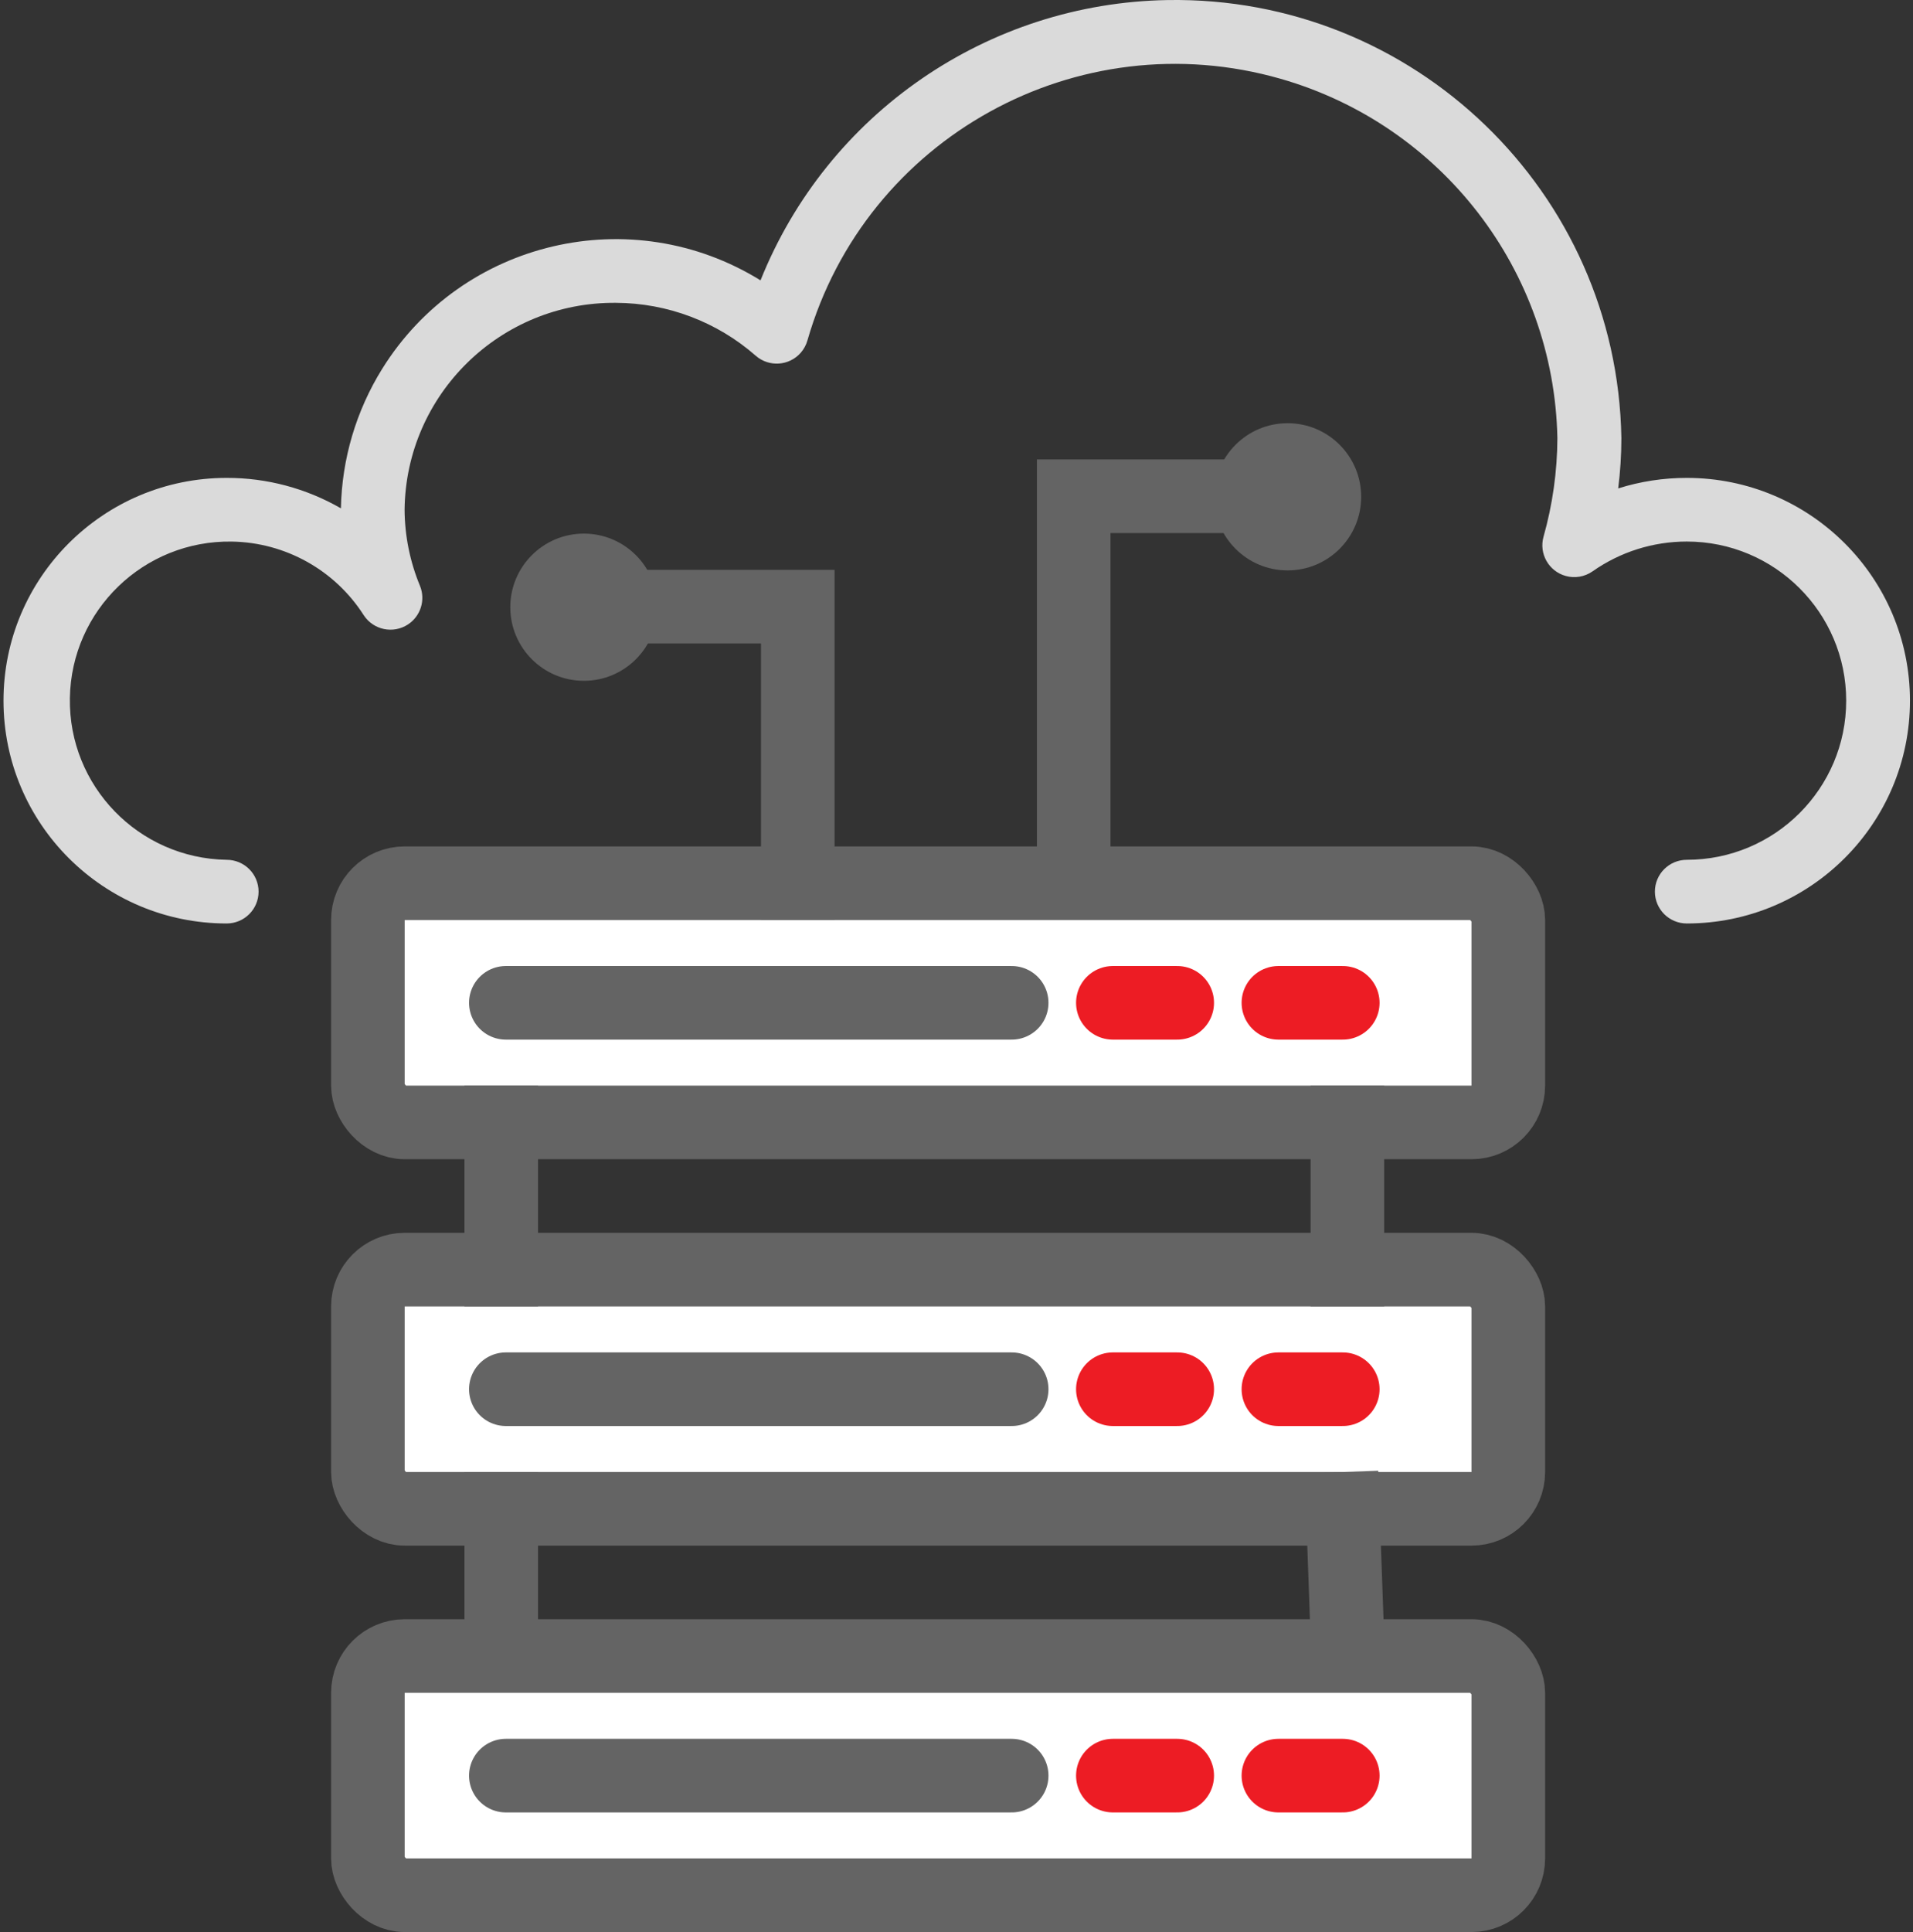
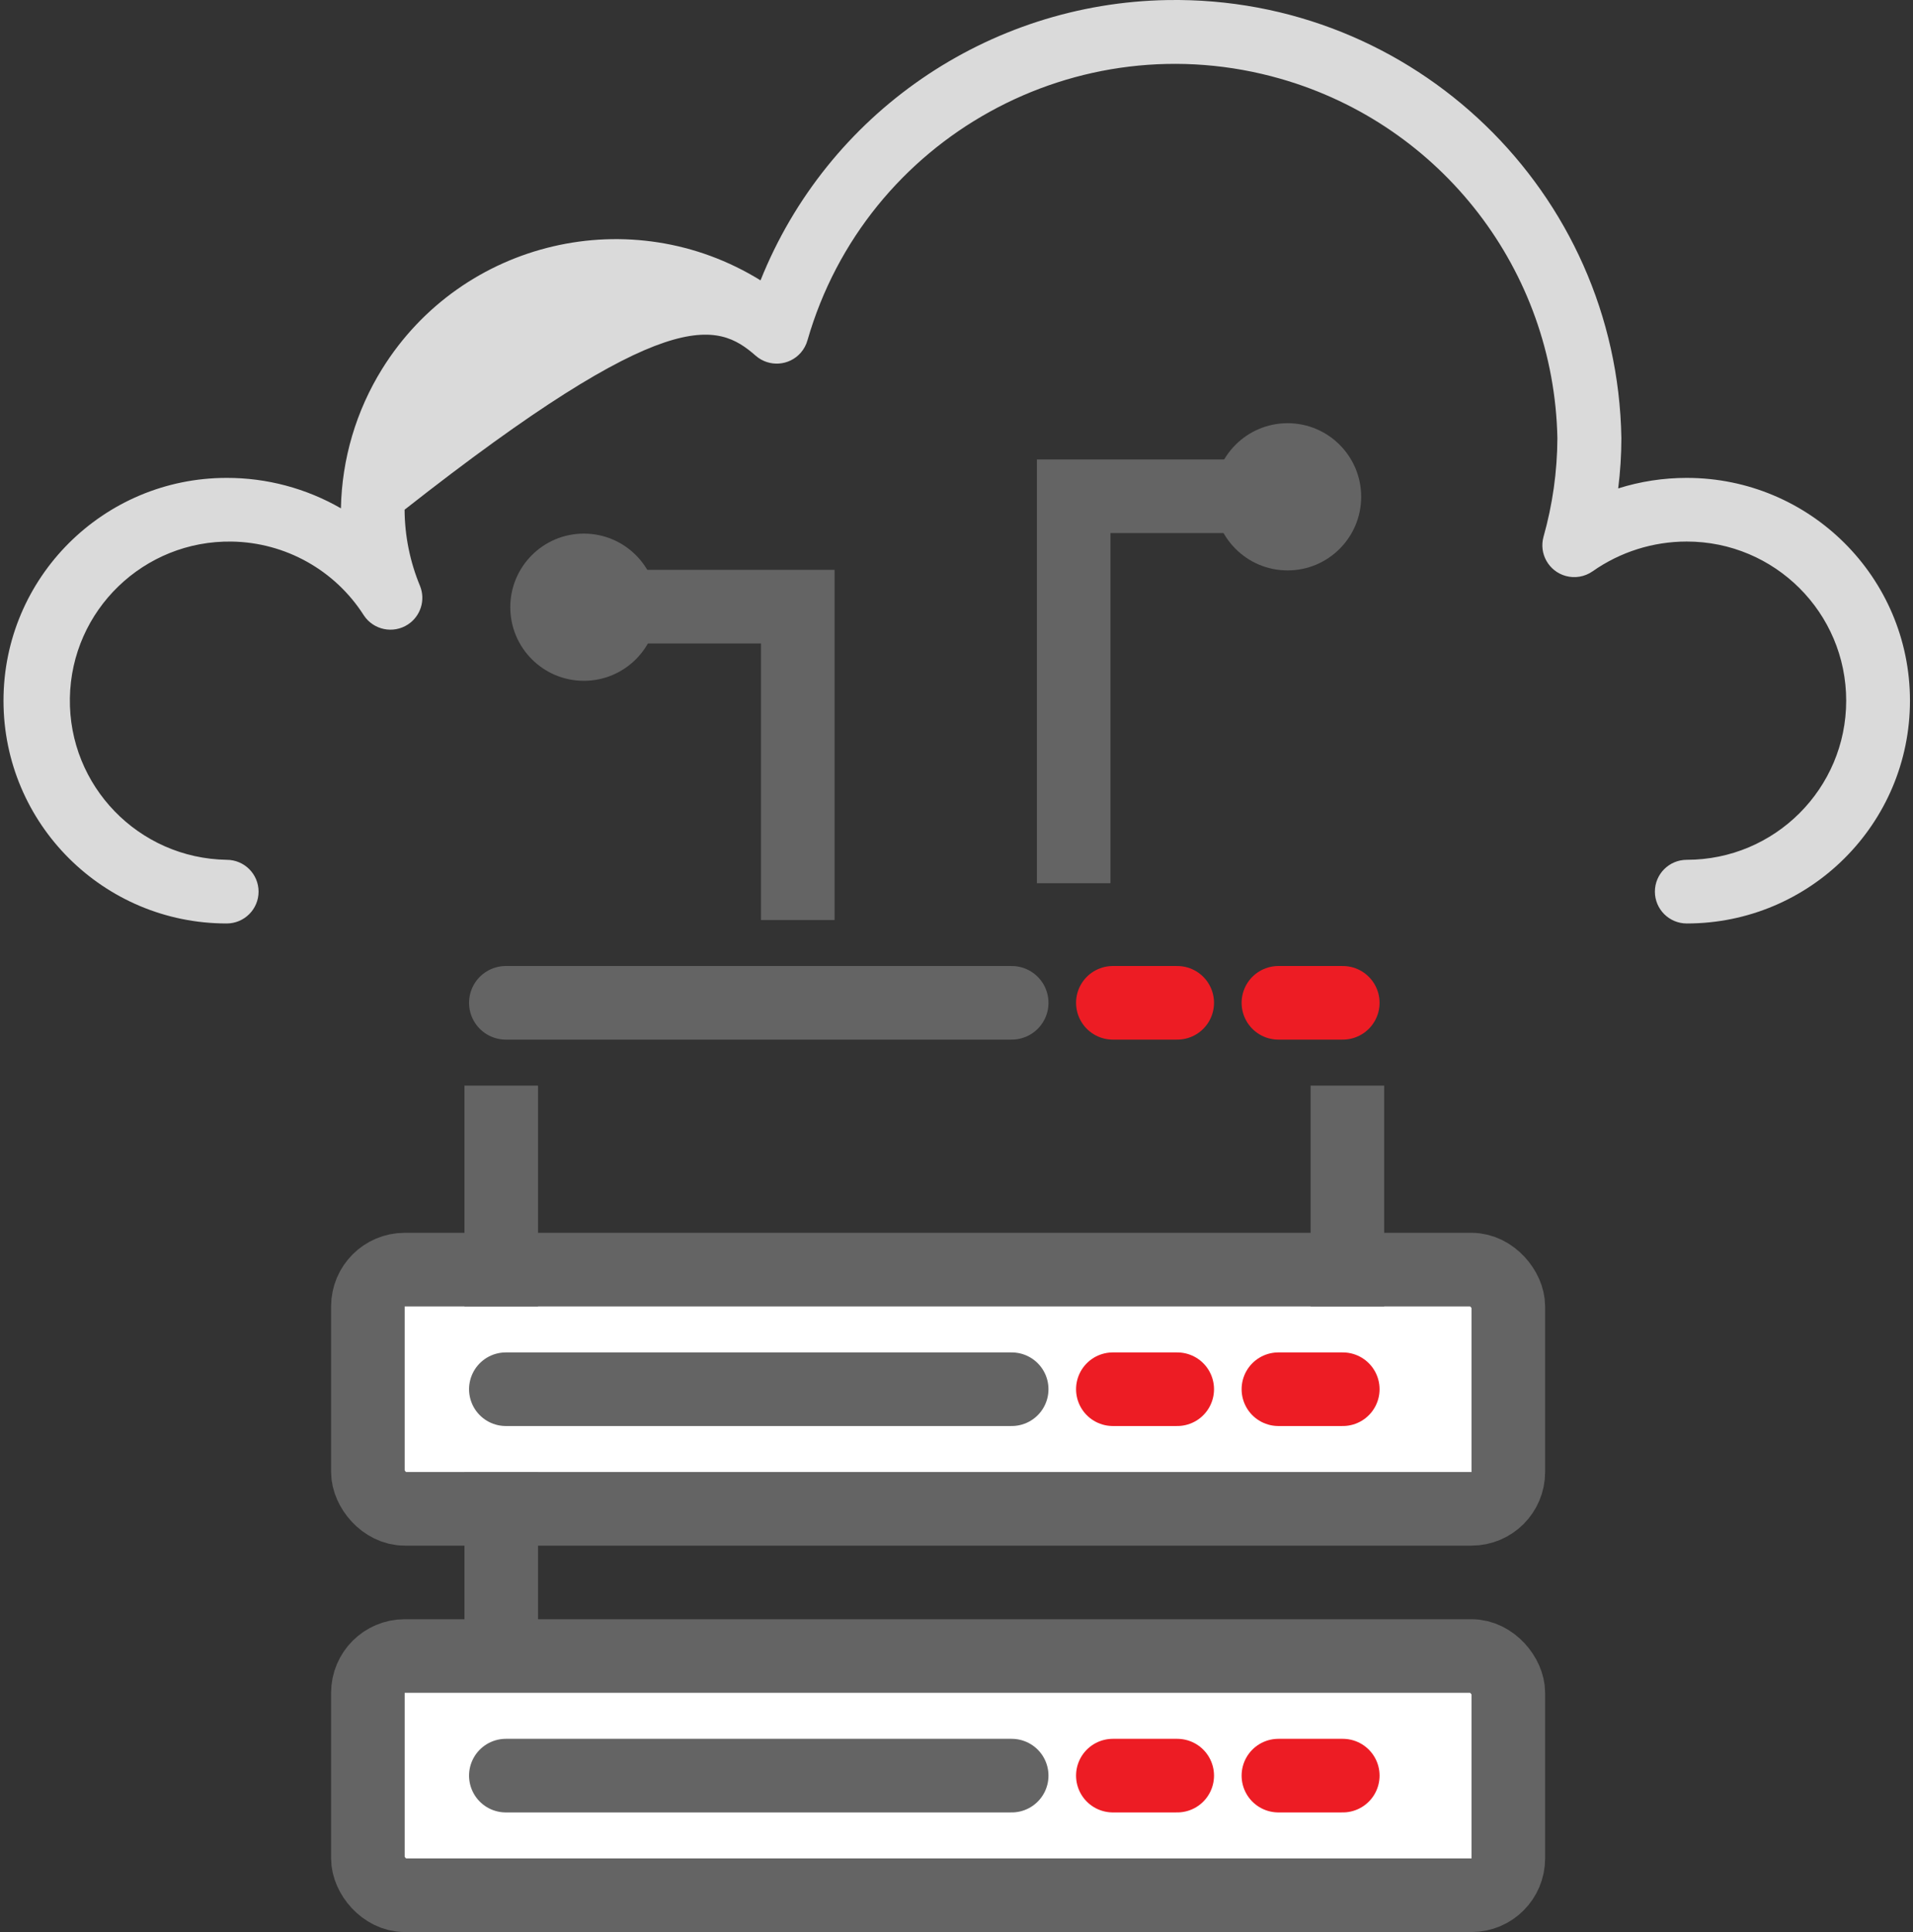
<svg xmlns="http://www.w3.org/2000/svg" width="104px" height="105px" viewBox="0 0 104 105" version="1.1">
  <rect x="0" y="0" width="104" height="105" fill="#333333" stroke="none" />
  <title>Cloud platform</title>
  <desc>Created with Sketch.</desc>
  <g id="Ready-To-Code" stroke="none" stroke-width="1" fill="none" fill-rule="evenodd">
    <g id="Artboard-Copy" transform="translate(-226, -630)">
      <g id="Cloud-platform" transform="translate(226.19, 630)">
        <rect id="Rectangle" stroke="#646464" stroke-width="4" fill="#FFFFFF" x="19.81" y="69" width="62" height="13" rx="2" />
-         <rect id="Rectangle-Copy" stroke="#646464" stroke-width="4" fill="#FFFFFF" x="19.81" y="48" width="62" height="13" rx="2" />
-         <path d="M91.511,25.972 C90.246,25.971 88.989,26.164 87.783,26.544 C87.897,25.637 87.955,24.724 87.956,23.81 C87.731,10.437 76.686,-0.221 63.285,0.003 C53.507,0.167 44.783,6.173 41.156,15.237 C34.143,10.897 24.933,13.053 20.584,20.051 C19.169,22.33 18.395,24.947 18.344,27.627 C16.456,26.539 14.313,25.968 12.133,25.972 C5.432,25.972 1.70530257e-13,31.393 1.70530257e-13,38.08 C1.70530257e-13,44.767 5.432,50.188 12.133,50.188 C13.091,50.188 13.867,49.413 13.867,48.458 C13.867,47.503 13.091,46.728 12.133,46.728 C7.347,46.651 3.531,42.716 3.609,37.94 C3.686,33.164 7.629,29.356 12.415,29.433 C15.328,29.481 18.023,30.986 19.587,33.439 C20.111,34.238 21.185,34.462 21.986,33.939 C22.678,33.487 22.954,32.61 22.644,31.844 C22.098,30.53 21.814,29.123 21.805,27.701 C21.875,21.433 27.016,16.403 33.297,16.458 C36.096,16.469 38.796,17.491 40.898,19.336 C41.62,19.964 42.715,19.889 43.344,19.169 C43.514,18.974 43.638,18.743 43.708,18.494 C46.879,7.481 58.397,1.119 69.433,4.283 C78.195,6.796 84.295,14.713 84.477,23.809 C84.47,25.623 84.216,27.426 83.723,29.171 C83.467,30.092 84.007,31.045 84.929,31.301 C85.428,31.44 85.963,31.348 86.388,31.052 C87.887,29.997 89.677,29.431 91.511,29.431 C96.298,29.431 100.178,33.303 100.178,38.08 C100.178,42.856 96.298,46.728 91.511,46.728 C90.554,46.728 89.778,47.503 89.778,48.458 C89.778,49.413 90.554,50.188 91.511,50.188 C98.212,50.188 103.645,44.767 103.645,38.08 C103.645,31.393 98.212,25.972 91.511,25.972 Z" id="Path" fill="#DADADA" fill-rule="nonzero" />
+         <path d="M91.511,25.972 C90.246,25.971 88.989,26.164 87.783,26.544 C87.897,25.637 87.955,24.724 87.956,23.81 C87.731,10.437 76.686,-0.221 63.285,0.003 C53.507,0.167 44.783,6.173 41.156,15.237 C34.143,10.897 24.933,13.053 20.584,20.051 C19.169,22.33 18.395,24.947 18.344,27.627 C16.456,26.539 14.313,25.968 12.133,25.972 C5.432,25.972 1.70530257e-13,31.393 1.70530257e-13,38.08 C1.70530257e-13,44.767 5.432,50.188 12.133,50.188 C13.091,50.188 13.867,49.413 13.867,48.458 C13.867,47.503 13.091,46.728 12.133,46.728 C7.347,46.651 3.531,42.716 3.609,37.94 C3.686,33.164 7.629,29.356 12.415,29.433 C15.328,29.481 18.023,30.986 19.587,33.439 C20.111,34.238 21.185,34.462 21.986,33.939 C22.678,33.487 22.954,32.61 22.644,31.844 C22.098,30.53 21.814,29.123 21.805,27.701 C36.096,16.469 38.796,17.491 40.898,19.336 C41.62,19.964 42.715,19.889 43.344,19.169 C43.514,18.974 43.638,18.743 43.708,18.494 C46.879,7.481 58.397,1.119 69.433,4.283 C78.195,6.796 84.295,14.713 84.477,23.809 C84.47,25.623 84.216,27.426 83.723,29.171 C83.467,30.092 84.007,31.045 84.929,31.301 C85.428,31.44 85.963,31.348 86.388,31.052 C87.887,29.997 89.677,29.431 91.511,29.431 C96.298,29.431 100.178,33.303 100.178,38.08 C100.178,42.856 96.298,46.728 91.511,46.728 C90.554,46.728 89.778,47.503 89.778,48.458 C89.778,49.413 90.554,50.188 91.511,50.188 C98.212,50.188 103.645,44.767 103.645,38.08 C103.645,31.393 98.212,25.972 91.511,25.972 Z" id="Path" fill="#DADADA" fill-rule="nonzero" />
        <polyline id="Path-12" stroke="#646464" stroke-width="4" points="58.181 48 58.181 26.97 68.826 26.97" />
        <circle id="Oval" fill="#646464" cx="69.81" cy="27" r="4" />
        <g id="Group-2" transform="translate(35.181, 39.5) scale(-1, 1) translate(-35.181, -39.5) translate(27.181, 29)">
          <polyline id="Path-12-Copy" stroke="#646464" stroke-width="4" points="0 21 0 3.97 10.646 3.97" />
          <circle id="Oval-Copy" fill="#646464" cx="11.629" cy="4" r="4" />
        </g>
        <path d="M27.31,54.5 L54.81,54.5" id="Line-4" stroke="#646464" stroke-width="4" stroke-linecap="round" />
        <path d="M60.31,54.5 L63.81,54.5" id="Line-4-Copy" stroke="#ED1C24" stroke-width="4" stroke-linecap="round" />
        <path d="M69.31,54.5 L72.81,54.5" id="Line-4-Copy-2" stroke="#ED1C24" stroke-width="4" stroke-linecap="round" />
        <path d="M27.31,75.5 L54.81,75.5" id="Line-4-Copy-5" stroke="#646464" stroke-width="4" stroke-linecap="round" />
        <path d="M60.31,75.5 L63.81,75.5" id="Line-4-Copy-4" stroke="#ED1C24" stroke-width="4" stroke-linecap="round" />
        <path d="M69.31,75.5 L72.81,75.5" id="Line-4-Copy-3" stroke="#ED1C24" stroke-width="4" stroke-linecap="round" />
        <rect id="Rectangle-Copy-2" stroke="#646464" stroke-width="4" fill="#FFFFFF" x="19.81" y="90" width="62" height="13" rx="2" />
        <path d="M27.31,96.5 L54.81,96.5" id="Line-4-Copy-8" stroke="#646464" stroke-width="4" stroke-linecap="round" />
        <path d="M60.31,96.5 L63.81,96.5" id="Line-4-Copy-7" stroke="#ED1C24" stroke-width="4" stroke-linecap="round" />
        <path d="M69.31,96.5 L72.81,96.5" id="Line-4-Copy-6" stroke="#ED1C24" stroke-width="4" stroke-linecap="round" />
        <path d="M73.06,61 L73.06,69" id="Line-5" stroke="#646464" stroke-width="4" stroke-linecap="square" />
        <path d="M27.06,61 L27.06,69" id="Line-5-Copy" stroke="#646464" stroke-width="4" stroke-linecap="square" />
-         <path d="M72.81,82 L73.06,89" id="Line-5-Copy-3" stroke="#646464" stroke-width="4" stroke-linecap="square" />
        <path d="M27.06,82 L27.06,89" id="Line-5-Copy-2" stroke="#646464" stroke-width="4" stroke-linecap="square" />
      </g>
    </g>
  </g>
</svg>